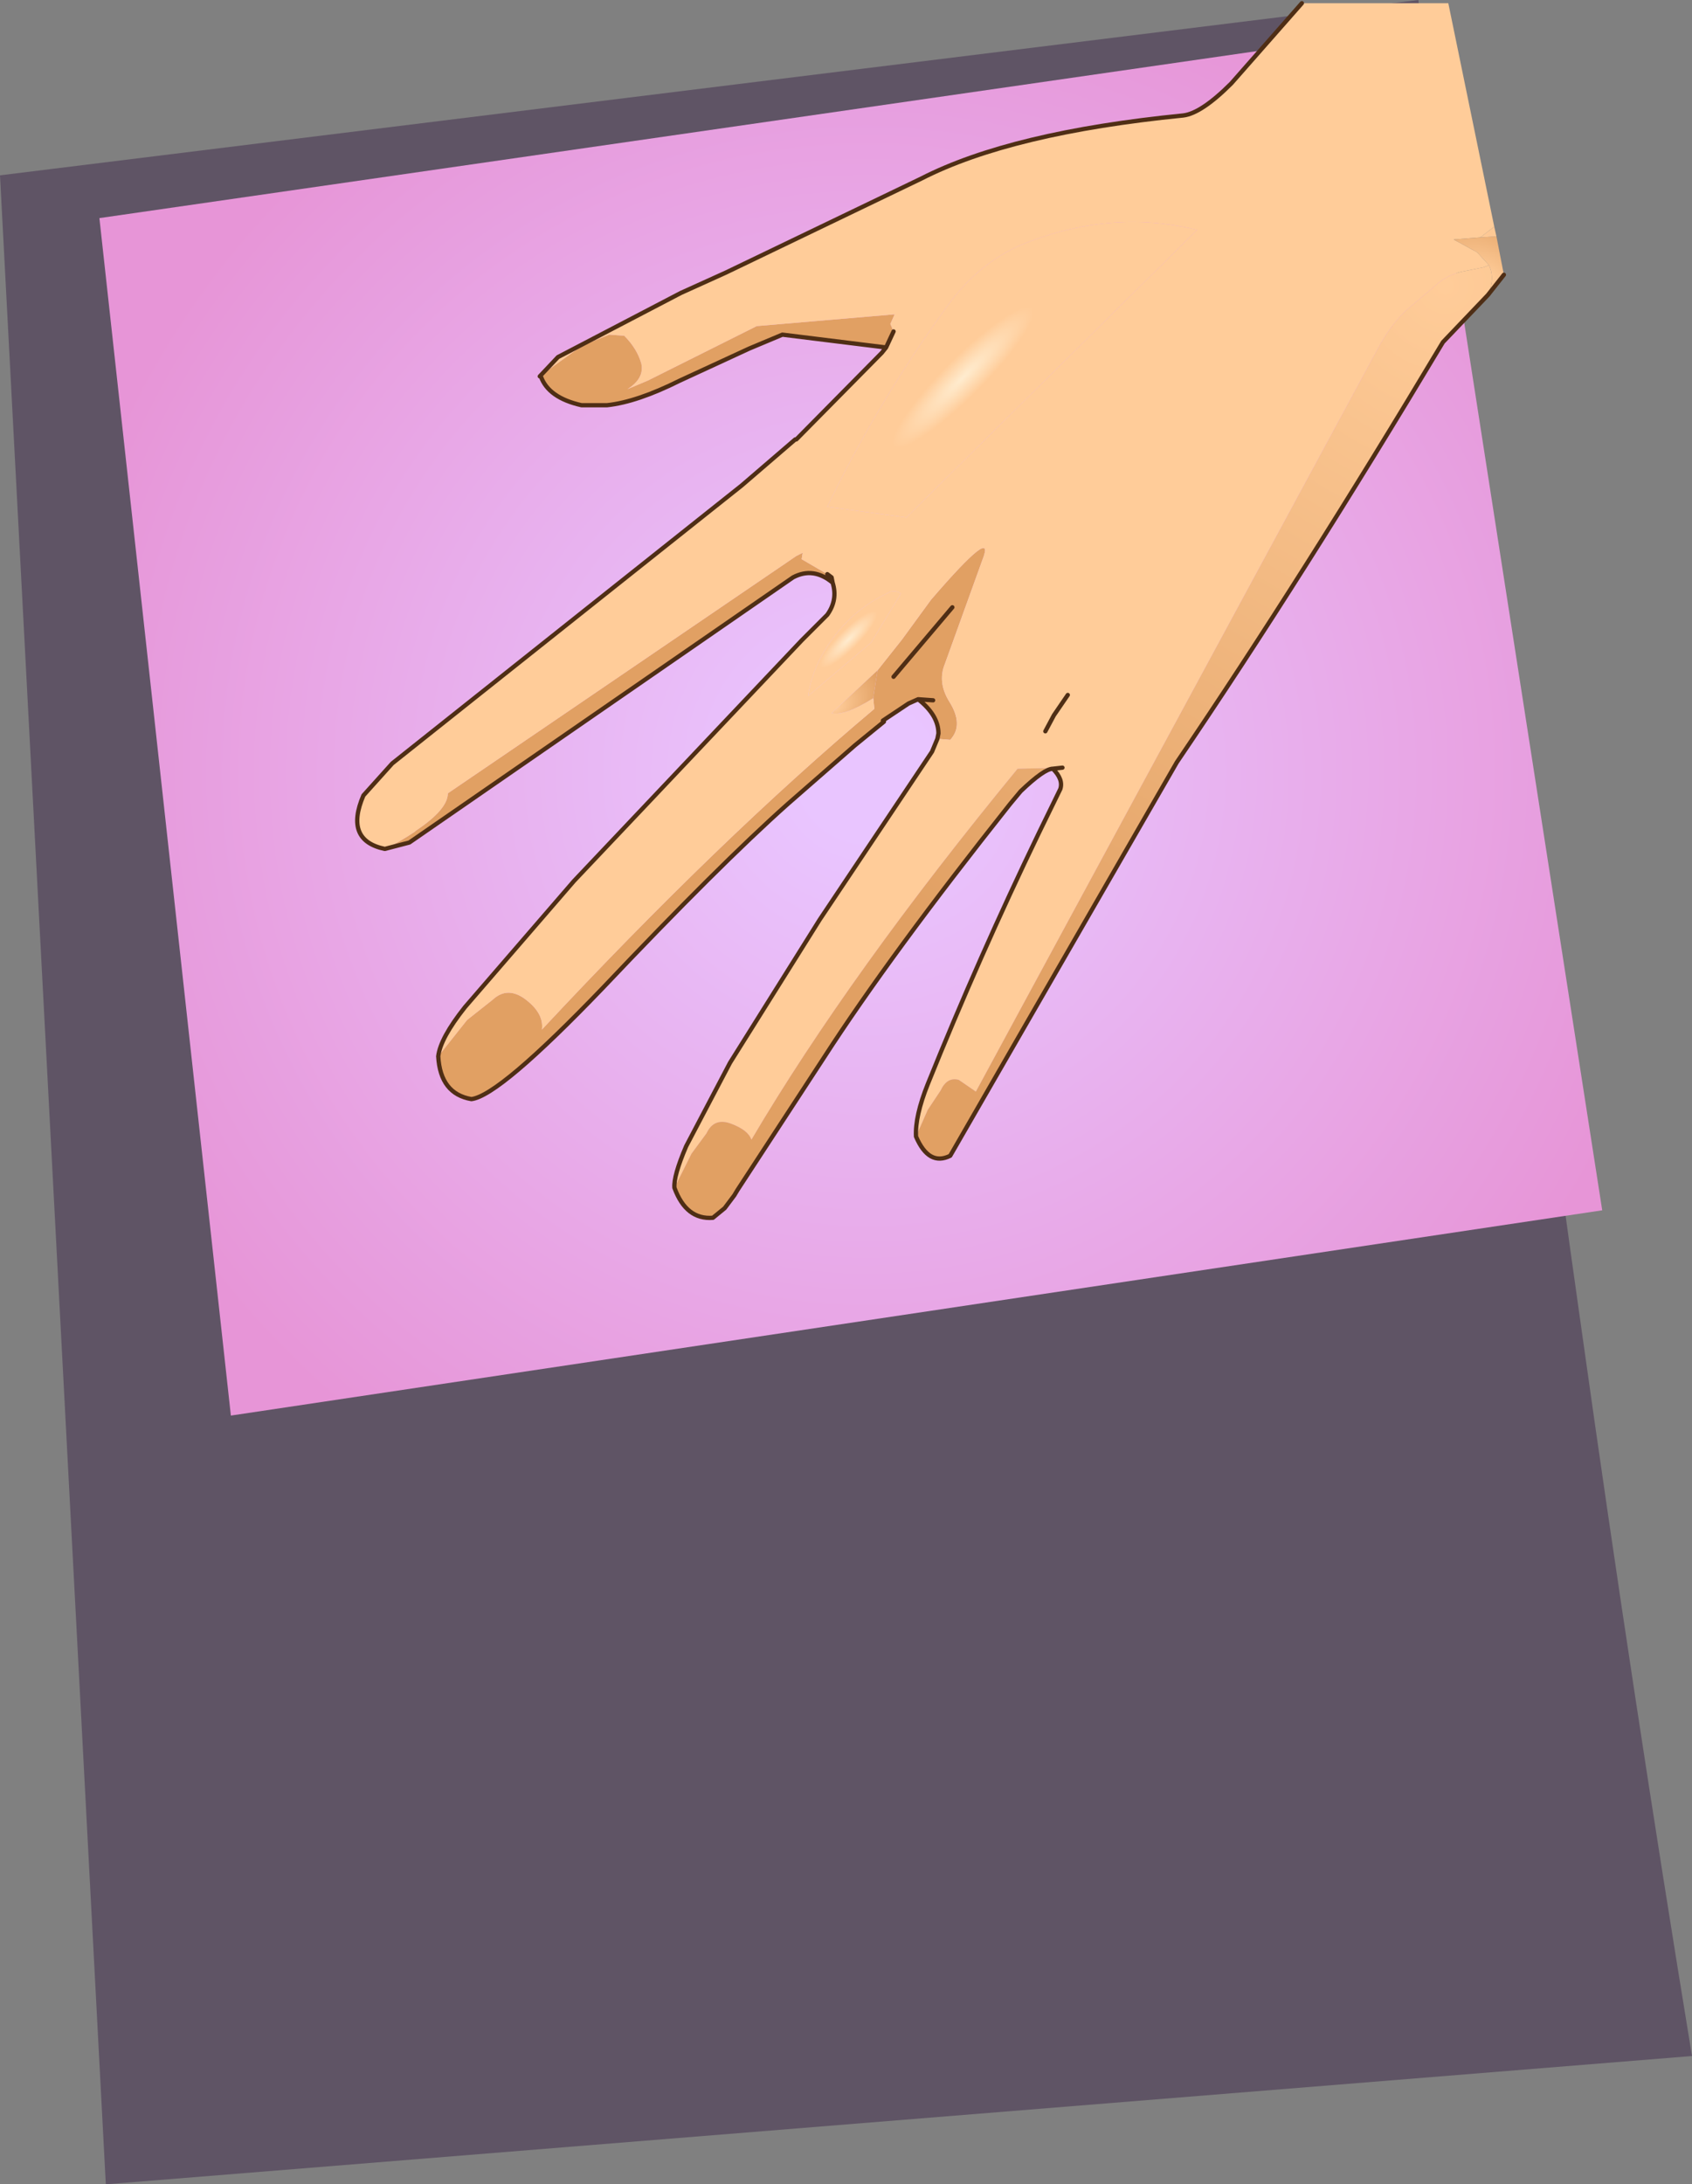
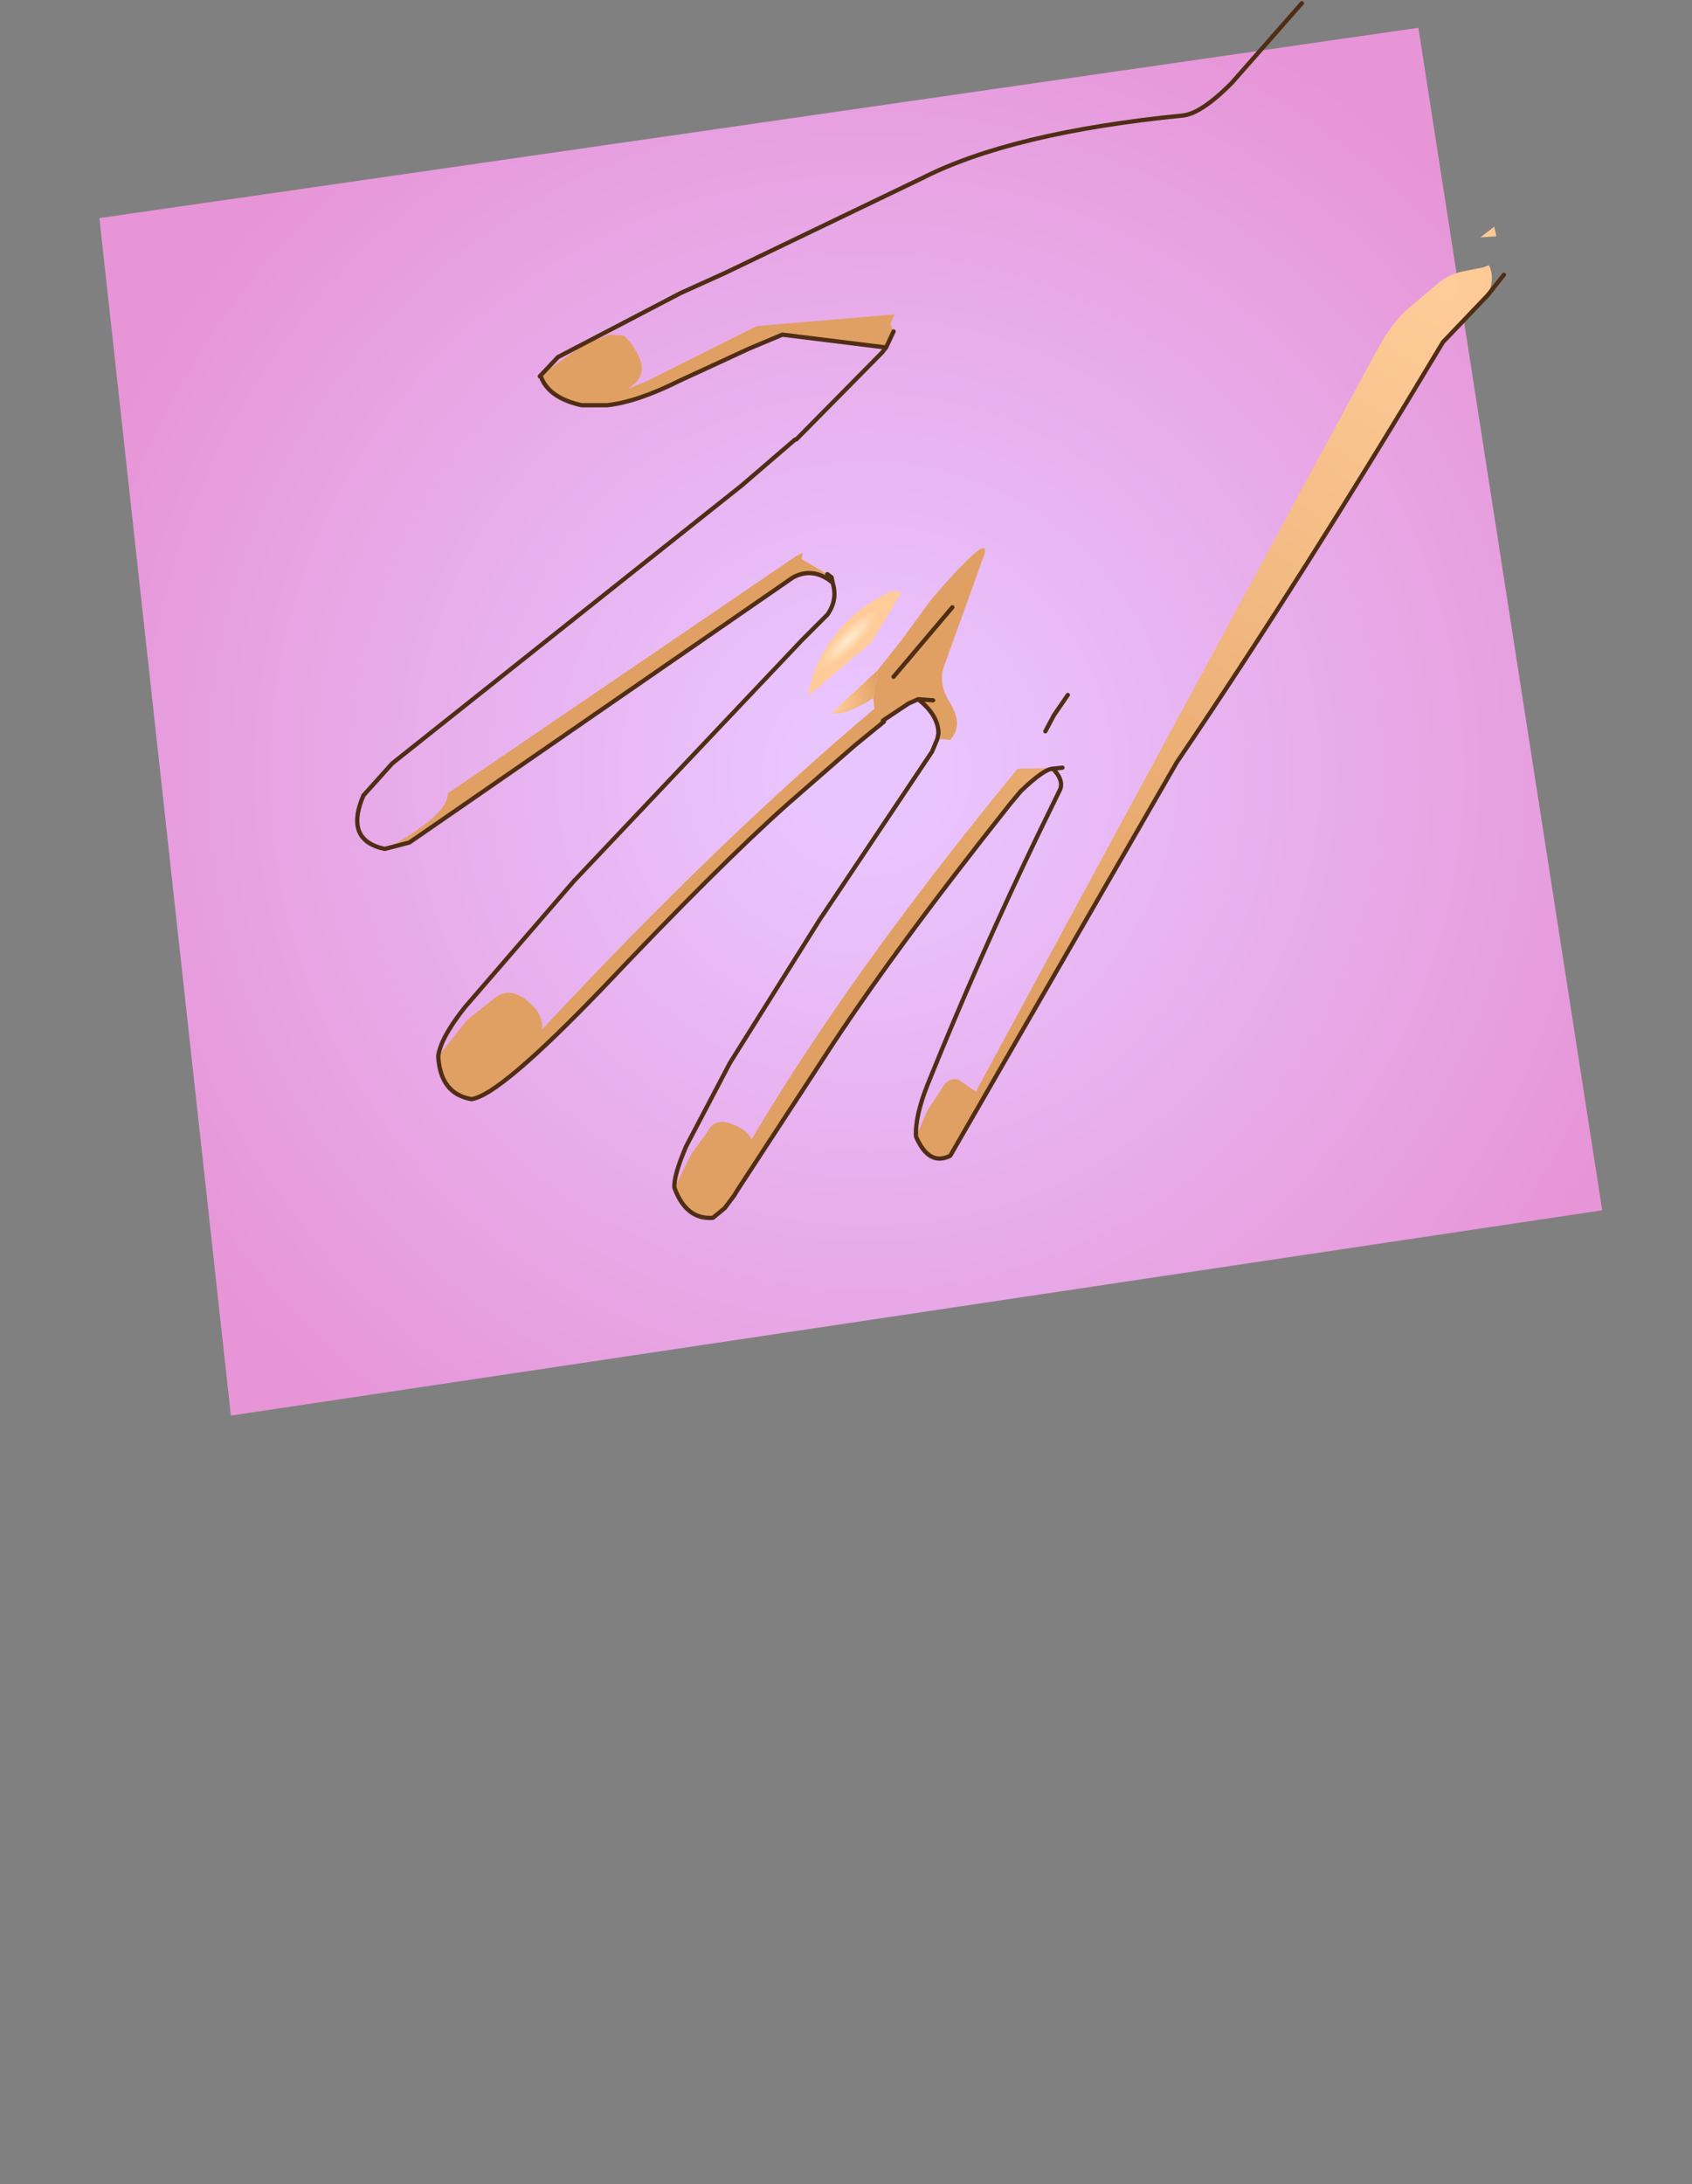
<svg xmlns="http://www.w3.org/2000/svg" height="102.15px" width="79.15px">
  <rect width="100%" height="100%" fill="#808080" stroke="none" />
  <g transform="matrix(1.0, 0.0, 0.0, 1.0, 41.85, 45.05)">
-     <path d="M32.15 17.25 Q34.55 34.35 37.3 51.1 L-36.9 57.1 -41.85 -36.85 24.5 -45.05 Q27.8 -13.4 32.15 17.25" fill="#32183f" fill-opacity="0.412" fill-rule="evenodd" stroke="none" />
    <path d="M24.5 -43.75 L33.1 11.55 -31.05 21.15 -37.2 -34.85 24.5 -43.75" fill="url(#gradient0)" fill-rule="evenodd" stroke="none" />
    <path d="M-16.55 -27.45 L-16.55 -27.5 -14.6 -28.9 -13.35 -29.4 -12.65 -29.35 Q-12.05 -28.75 -11.85 -28.05 -11.7 -27.35 -12.5 -26.85 L-11.55 -27.25 -6.45 -29.8 0.0 -30.35 -0.2 -29.9 -0.05 -29.55 -0.4 -28.8 -5.25 -29.4 -6.8 -28.75 -10.05 -27.25 Q-12.05 -26.25 -13.45 -26.1 L-14.65 -26.1 Q-16.2 -26.45 -16.55 -27.45 M-23.85 -5.35 Q-23.2 -5.65 -22.45 -6.15 L-22.4 -6.2 Q-20.9 -7.2 -20.9 -7.95 L-4.6 -19.05 -4.3 -19.2 -4.35 -18.9 -3.15 -18.2 -2.95 -18.05 -2.9 -17.8 Q-3.8 -18.55 -4.75 -18.05 L-22.7 -5.65 -23.85 -5.35 M-21.35 4.35 L-20.0 2.65 -18.8 1.7 Q-18.1 1.05 -17.25 1.7 -16.4 2.35 -16.5 3.1 -8.15 -5.85 -0.95 -11.9 L-1.0 -12.4 -0.8 -13.7 0.35 -15.15 1.7 -17.0 Q4.8 -20.6 4.1 -18.85 L2.35 -14.0 Q2.0 -13.15 2.55 -12.25 3.25 -11.15 2.6 -10.45 L2.0 -10.5 2.05 -10.75 Q2.05 -11.6 1.1 -12.35 L0.65 -12.15 -0.55 -11.35 -0.5 -11.3 -1.85 -10.2 -5.0 -7.45 Q-8.2 -4.6 -13.65 1.15 -18.5 6.2 -19.8 6.35 -21.25 6.1 -21.35 4.35 M1.8 -12.3 L1.1 -12.35 1.8 -12.3 M2.7 -16.65 L-0.05 -13.4 2.7 -16.65" fill="url(#gradient1)" fill-rule="evenodd" stroke="none" />
-     <path d="M27.4 -33.95 L26.15 -33.85 27.25 -33.25 27.8 -32.65 27.55 -32.55 26.55 -32.35 Q25.85 -32.2 25.3 -31.7 L24.0 -30.6 Q23.25 -29.95 22.55 -28.65 L3.8 6.0 3.0 5.45 Q2.45 5.3 2.15 5.95 L1.55 6.85 1.0 8.1 Q0.95 7.15 1.55 5.65 3.95 -0.3 6.75 -6.1 L7.75 -8.15 Q7.9 -8.6 7.4 -9.1 L7.85 -9.15 5.75 -9.1 Q-2.1 0.45 -6.7 8.25 -6.85 7.8 -7.65 7.5 -8.45 7.2 -8.8 7.95 L-9.5 8.9 -10.3 10.5 Q-10.35 9.95 -9.75 8.55 L-7.7 4.65 -3.5 -2.05 1.75 -9.9 2.0 -10.5 2.6 -10.45 Q3.25 -11.15 2.55 -12.25 2.0 -13.15 2.35 -14.0 L4.1 -18.85 Q4.8 -20.6 1.7 -17.0 L0.35 -15.15 -0.8 -13.7 -2.95 -11.7 Q-2.35 -11.55 -1.0 -12.4 L-0.95 -11.9 Q-8.15 -5.85 -16.5 3.1 -16.4 2.35 -17.25 1.7 -18.1 1.05 -18.8 1.7 L-20.0 2.65 -21.35 4.35 Q-21.25 3.5 -20.1 2.05 L-15.0 -3.85 -4.35 -15.1 -3.35 -16.1 -3.15 -16.3 Q-2.65 -17.0 -2.9 -17.8 L-2.95 -18.05 -3.15 -18.2 -4.35 -18.9 -4.3 -19.2 -4.6 -19.05 -20.9 -7.95 Q-20.9 -7.2 -22.4 -6.2 L-22.45 -6.15 Q-23.2 -5.65 -23.85 -5.35 -25.75 -5.75 -24.85 -7.85 L-23.5 -9.35 -7.15 -22.35 -4.65 -24.5 -4.6 -24.5 -0.6 -28.55 -0.4 -28.8 -0.05 -29.55 -0.2 -29.9 0.0 -30.35 -6.45 -29.8 -11.55 -27.25 -12.5 -26.85 Q-11.7 -27.35 -11.85 -28.05 -12.05 -28.75 -12.65 -29.35 L-13.35 -29.4 -14.6 -28.9 -16.55 -27.5 -16.55 -27.45 -16.6 -27.45 -15.75 -28.35 -10.0 -31.35 -7.9 -32.3 1.25 -36.7 Q5.45 -38.85 13.5 -39.65 14.35 -39.75 15.75 -41.15 L19.05 -44.9 25.9 -44.9 28.05 -34.45 27.4 -33.95 M6.3 -33.75 Q4.0 -32.9 2.4 -30.65 -0.85 -26.15 -3.15 -21.35 L0.55 -20.85 14.15 -34.3 Q10.25 -35.25 6.3 -33.75 M8.1 -12.55 L7.45 -11.6 7.05 -10.85 7.45 -11.6 8.1 -12.55 M-3.0 -15.05 Q-3.85 -13.85 -4.05 -12.5 L-1.1 -15.0 0.3 -17.3 Q-0.05 -17.5 -0.35 -17.3 -1.95 -16.55 -3.0 -15.05" fill="url(#gradient2)" fill-rule="evenodd" stroke="none" />
-     <path d="M6.3 -33.75 Q10.25 -35.25 14.15 -34.3 L0.55 -20.85 -3.15 -21.35 Q-0.85 -26.15 2.4 -30.65 4.0 -32.9 6.3 -33.75" fill="url(#gradient3)" fill-rule="evenodd" stroke="none" />
-     <path d="M27.8 -32.65 L27.25 -33.25 26.15 -33.85 27.4 -33.95 28.15 -34.0 28.5 -32.2 27.75 -31.25 Q28.1 -32.05 27.8 -32.65" fill="url(#gradient4)" fill-rule="evenodd" stroke="none" />
    <path d="M27.4 -33.95 L28.05 -34.45 28.15 -34.0 27.4 -33.95 M-10.3 10.5 L-9.5 8.9 -8.8 7.95 Q-8.45 7.2 -7.65 7.5 -6.85 7.8 -6.7 8.25 -2.1 0.45 5.75 -9.1 L7.85 -9.15 7.4 -9.1 Q7.0 -9.1 5.9 -8.05 L5.4 -7.45 Q-0.2 -0.4 -3.3 4.4 L-7.35 10.6 -7.5 10.85 -7.95 11.45 -8.5 11.9 Q-9.75 12.0 -10.3 10.5 M1.0 8.1 L1.55 6.85 2.15 5.95 Q2.45 5.3 3.0 5.45 L3.8 6.0 22.55 -28.65 Q23.25 -29.95 24.0 -30.6 L25.3 -31.7 Q25.85 -32.2 26.55 -32.35 L27.55 -32.55 27.8 -32.65 Q28.1 -32.05 27.75 -31.25 L25.65 -29.05 Q19.1 -18.1 13.2 -9.4 L2.6 9.0 Q1.6 9.5 1.0 8.1" fill="url(#gradient5)" fill-rule="evenodd" stroke="none" />
    <path d="M-1.0 -12.4 Q-2.35 -11.55 -2.95 -11.7 L-0.8 -13.7 -1.0 -12.4" fill="url(#gradient6)" fill-rule="evenodd" stroke="none" />
    <path d="M-3.0 -15.05 Q-1.95 -16.55 -0.35 -17.3 -0.05 -17.5 0.3 -17.3 L-1.1 -15.0 -4.05 -12.5 Q-3.85 -13.85 -3.0 -15.05" fill="url(#gradient7)" fill-rule="evenodd" stroke="none" />
    <path d="M19.05 -44.9 L15.75 -41.15 Q14.35 -39.75 13.5 -39.65 5.45 -38.85 1.25 -36.7 L-7.9 -32.3 -10.0 -31.35 -15.75 -28.35 -16.6 -27.45 M-0.05 -29.55 L-0.4 -28.8 -0.6 -28.55 -4.6 -24.5 -4.65 -24.5 -7.15 -22.35 -23.5 -9.35 -24.85 -7.85 Q-25.75 -5.75 -23.85 -5.35 L-22.7 -5.65 -4.75 -18.05 Q-3.8 -18.55 -2.9 -17.8 -2.65 -17.0 -3.15 -16.3 L-3.35 -16.1 -4.35 -15.1 -15.0 -3.85 -20.1 2.05 Q-21.25 3.5 -21.35 4.35 -21.25 6.1 -19.8 6.35 -18.5 6.2 -13.65 1.15 -8.2 -4.6 -5.0 -7.45 L-1.85 -10.2 -0.5 -11.3 -0.55 -11.35 0.65 -12.15 1.1 -12.35 1.8 -12.3 M-3.15 -18.2 L-2.95 -18.05 -2.9 -17.8 M2.0 -10.5 L1.75 -9.9 -3.5 -2.05 -7.7 4.65 -9.75 8.55 Q-10.35 9.95 -10.3 10.5 -9.75 12.0 -8.5 11.9 L-7.95 11.45 -7.5 10.85 -7.35 10.6 -3.3 4.4 Q-0.2 -0.4 5.4 -7.45 L5.9 -8.05 Q7.0 -9.1 7.4 -9.1 7.9 -8.6 7.75 -8.15 L6.75 -6.1 Q3.95 -0.3 1.55 5.65 0.95 7.15 1.0 8.1 1.6 9.5 2.6 9.0 L13.2 -9.4 Q19.1 -18.1 25.65 -29.05 L27.75 -31.25 28.5 -32.2 M7.85 -9.15 L7.4 -9.1 M7.05 -10.85 L7.45 -11.6 8.1 -12.55 M2.0 -10.5 L2.05 -10.75 Q2.05 -11.6 1.1 -12.35 M-0.4 -28.8 L-5.25 -29.4 -6.8 -28.75 -10.05 -27.25 Q-12.05 -26.25 -13.45 -26.1 L-14.65 -26.1 Q-16.2 -26.45 -16.55 -27.45 M-0.05 -13.4 L2.7 -16.65" fill="none" stroke="#4f2e15" stroke-linecap="round" stroke-linejoin="round" stroke-width="0.2" />
  </g>
  <defs>
    <radialGradient cx="0" cy="0" gradientTransform="matrix(0.055, 0.0, 0.0, 0.055, -1.3, -8.95)" gradientUnits="userSpaceOnUse" id="gradient0" r="819.2" spreadMethod="pad">
      <stop offset="0.067" stop-color="#e9c5ff" />
      <stop offset="0.859" stop-color="#e795d7" />
    </radialGradient>
    <radialGradient cx="0" cy="0" gradientTransform="matrix(-0.005, -0.018, 0.022, -0.006, 63.7, -1.35)" gradientUnits="userSpaceOnUse" id="gradient1" r="819.2" spreadMethod="pad">
      <stop offset="0.0" stop-color="#ffcc99" />
      <stop offset="0.827" stop-color="#e1a063" />
    </radialGradient>
    <radialGradient cx="0" cy="0" gradientTransform="matrix(0.002, -0.008, 0.013, 0.004, 75.1, 52.15)" gradientUnits="userSpaceOnUse" id="gradient2" r="819.2" spreadMethod="pad">
      <stop offset="0.0" stop-color="#ffeccf" />
      <stop offset="0.792" stop-color="#ffcc99" />
    </radialGradient>
    <radialGradient cx="0" cy="0" gradientTransform="matrix(-0.001, -0.001, 0.005, -0.005, 3.2, -27.4)" gradientUnits="userSpaceOnUse" id="gradient3" r="819.2" spreadMethod="pad">
      <stop offset="0.0" stop-color="#ffeccf" />
      <stop offset="0.792" stop-color="#ffcc99" />
    </radialGradient>
    <radialGradient cx="0" cy="0" gradientTransform="matrix(-0.005, -0.004, 0.003, -0.003, 27.75, -32.15)" gradientUnits="userSpaceOnUse" id="gradient4" r="819.2" spreadMethod="pad">
      <stop offset="0.0" stop-color="#ffcc99" />
      <stop offset="0.827" stop-color="#e1a063" />
    </radialGradient>
    <radialGradient cx="0" cy="0" gradientTransform="matrix(-0.041, -0.04, 0.04, -0.041, 25.75, -31.7)" gradientUnits="userSpaceOnUse" id="gradient5" r="819.2" spreadMethod="pad">
      <stop offset="0.0" stop-color="#ffcc99" />
      <stop offset="0.827" stop-color="#e1a063" />
    </radialGradient>
    <radialGradient cx="0" cy="0" gradientTransform="matrix(-0.001, -0.002, 0.003, -0.002, -2.75, -11.95)" gradientUnits="userSpaceOnUse" id="gradient6" r="819.2" spreadMethod="pad">
      <stop offset="0.0" stop-color="#ffcc99" />
      <stop offset="0.827" stop-color="#e1a063" />
    </radialGradient>
    <radialGradient cx="0" cy="0" gradientTransform="matrix(-5.0E-4, -5.0E-4, 0.002, -0.002, -2.15, -15.15)" gradientUnits="userSpaceOnUse" id="gradient7" r="819.2" spreadMethod="pad">
      <stop offset="0.0" stop-color="#ffeccf" />
      <stop offset="0.792" stop-color="#ffcc99" />
    </radialGradient>
  </defs>
</svg>